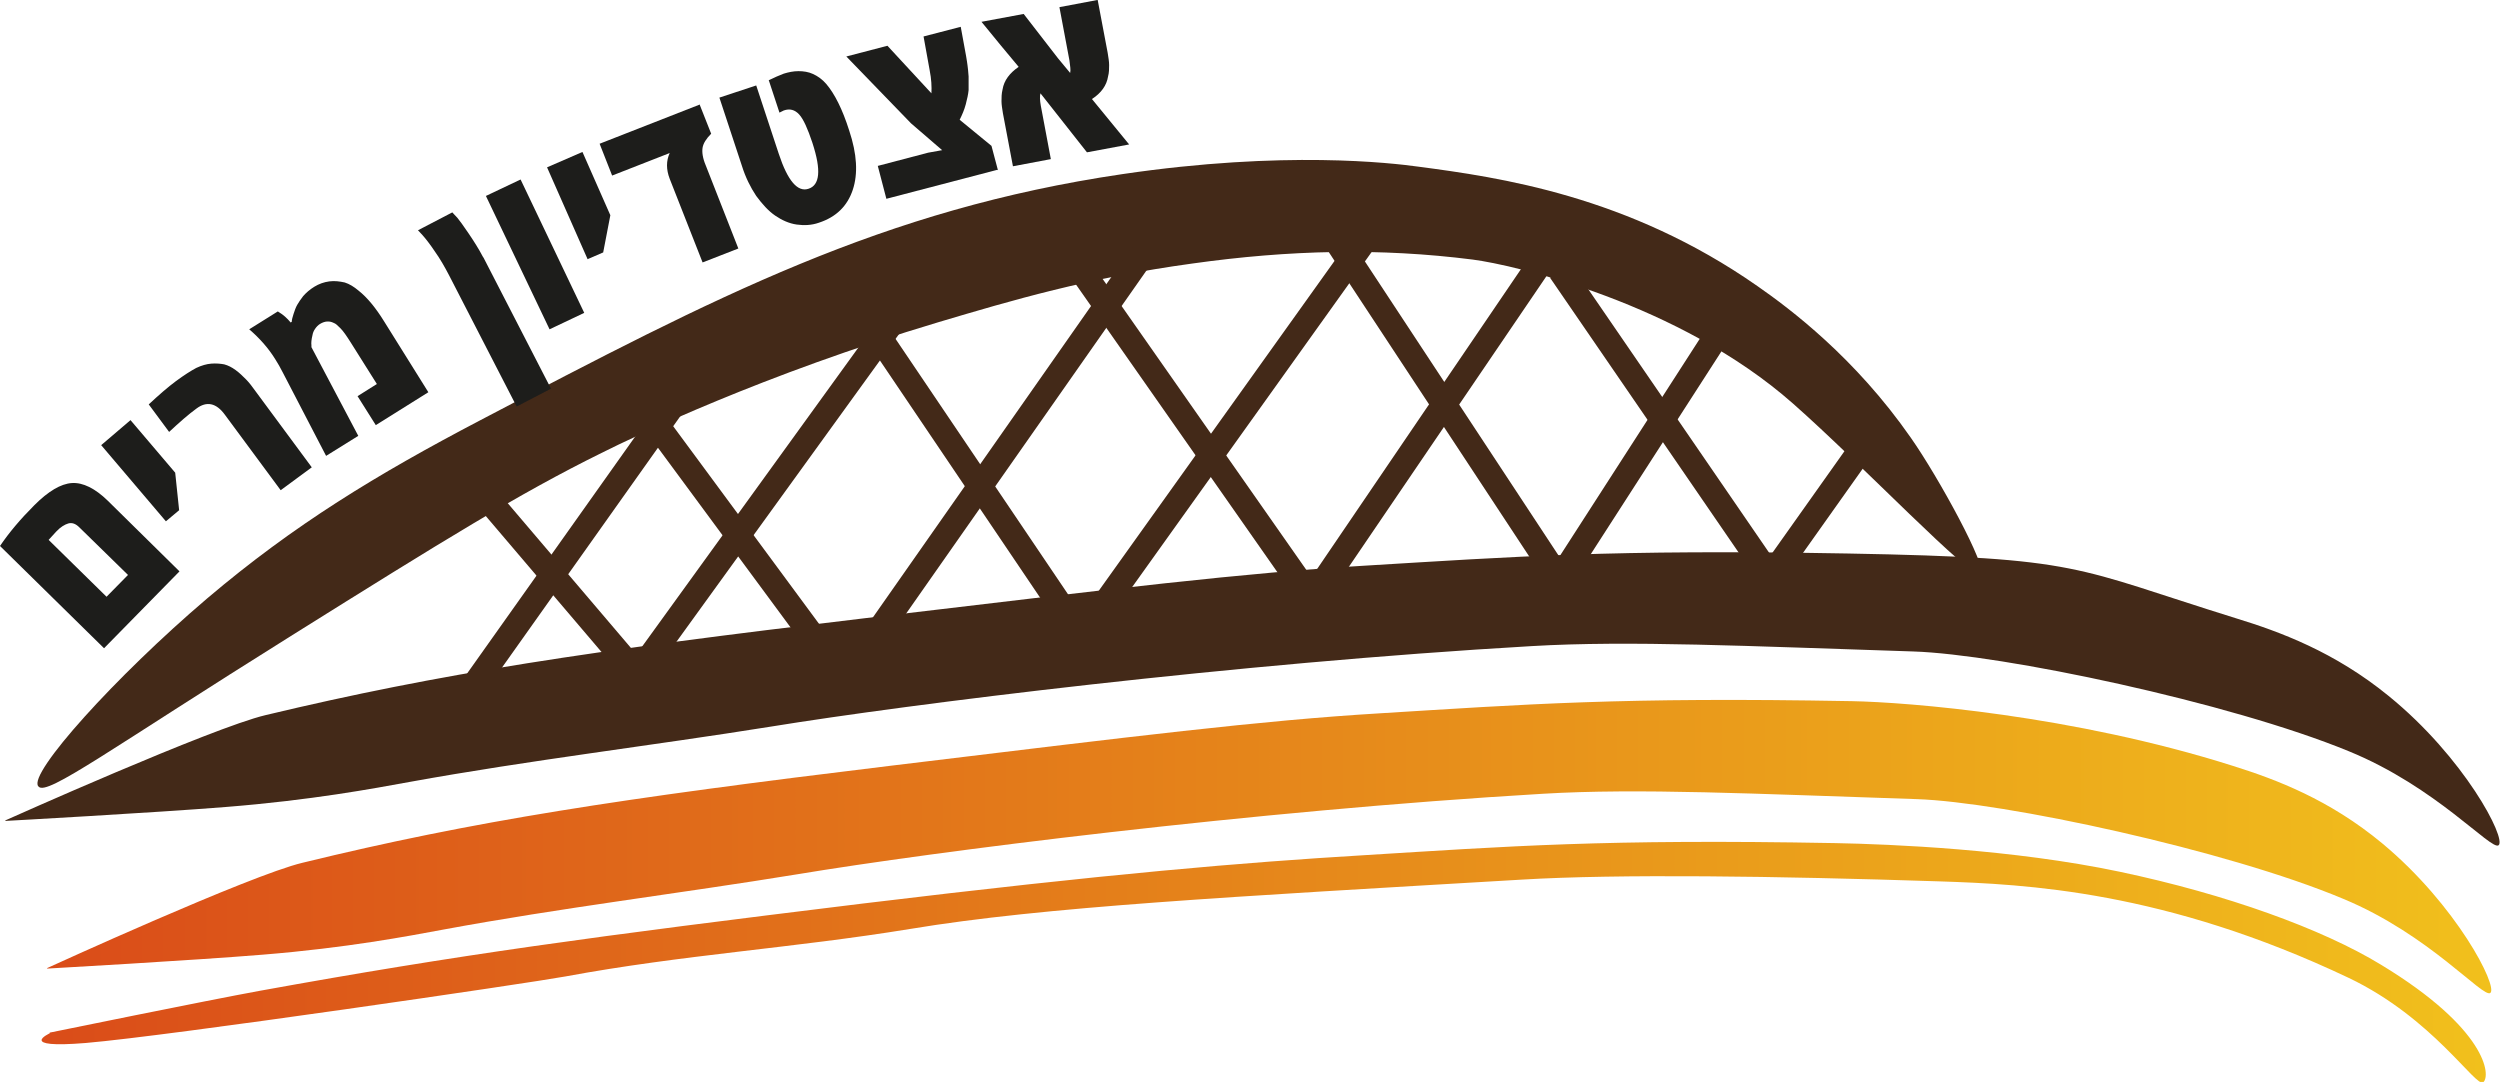
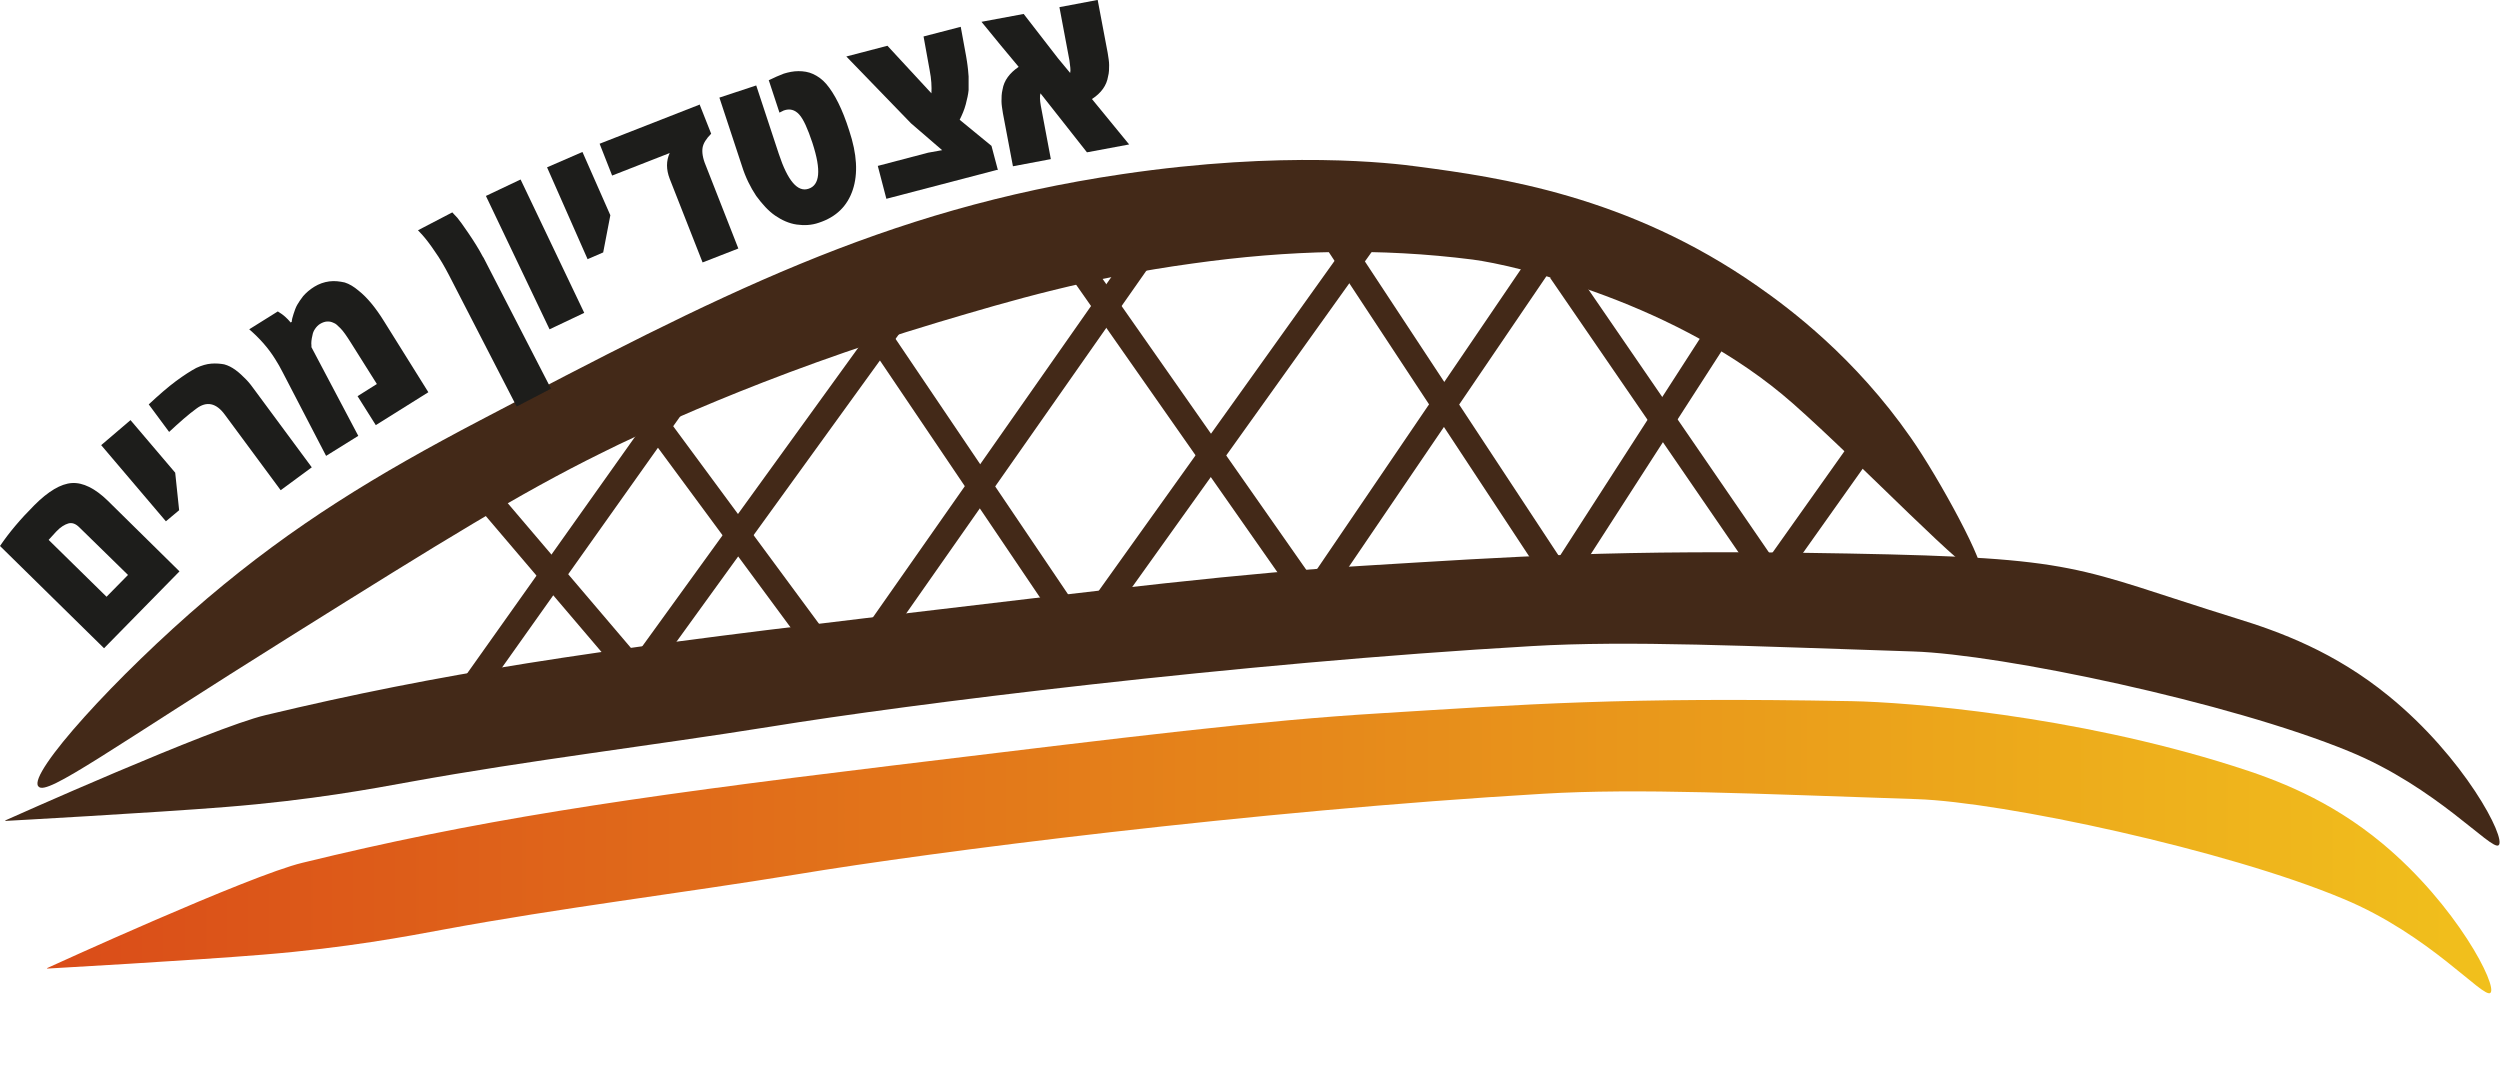
<svg xmlns="http://www.w3.org/2000/svg" xmlns:xlink="http://www.w3.org/1999/xlink" id="Layer_1" version="1.1" viewBox="0 0 699.2 302.6">
  <defs>
    <style>
      .st0 {
        fill: #1d1d1b;
      }

      .st1 {
        fill: url(#linear-gradient1);
      }

      .st2 {
        fill: none;
        stroke: #432918;
        stroke-miterlimit: 10;
        stroke-width: 7px;
      }

      .st3 {
        fill: url(#linear-gradient);
      }

      .st4 {
        fill: #432918;
      }
    </style>
    <linearGradient id="linear-gradient" x1="13.3" y1="236.7" x2="696.8" y2="236.7" gradientUnits="userSpaceOnUse">
      <stop offset="0" stop-color="#da4c19" />
      <stop offset="1" stop-color="#f1c01c" />
    </linearGradient>
    <linearGradient id="linear-gradient1" x1="11.6" y1="269" x2="695.2" y2="269" xlink:href="#linear-gradient" />
  </defs>
  <path class="st3" d="M13.3,270.7s56.6-25.9,71.3-29.4c47.9-11.7,88.3-17.9,164.2-27.1,69.3-8.4,103.9-12.7,137.1-14.7,40.7-2.5,67.3-4.6,132.1-3.4,15.5.3,61.7,3.9,106.5,18.1,12.1,3.8,27,9.4,41.8,21.7,20.7,17.2,32.4,40,30.2,41.8-2,1.6-17-16.3-41.1-26.3-32.6-13.7-95.2-27.1-119.3-27.9-45.7-1.5-77.8-3.1-104.6-1.5-81.4,4.8-171.1,16.3-208.4,22.5-33,5.4-66.3,9.4-99.2,15.5-9.7,1.8-26.9,5.1-50.4,7-19.5,1.6-60.4,3.9-60.4,3.9Z" />
-   <path class="st1" d="M13.9,288.8s44-9,58.8-11.7c55.7-10.1,92.6-15.1,168.6-24.4,69.3-8.4,106.7-11.5,139.9-13.5,40.7-2.5,67.3-4.6,132.1-3.4,15.5.3,49.6,1.7,79.5,8s56.7,16,73.1,26c29.7,18,30.8,31.1,28.6,32.9-2,1.6-14.1-18-37.6-29.2-51.4-24.4-90.4-26.2-114.5-27-45.7-1.5-89.8-2.1-116.6-.5-81.4,4.8-133.9,7.6-171.2,13.8-33,5.4-63.6,7.2-96.5,13.3-9.7,1.8-110.6,16.6-134.1,18.6-19.5,1.6-10.1-2.7-10.1-2.7Z" />
  <path class="st4" d="M1.6,229.4s57.8-25.9,72.7-29.4c48.9-11.7,90.1-17.9,167.6-27.1,70.7-8.4,106.1-12.7,139.9-14.7,41.5-2.5,68.7-4.6,134.8-3.4s63,3.9,108.7,18.1c12.4,3.8,27.6,9.4,42.7,21.7,21.2,17.2,33.1,40,30.8,41.8-2,1.6-17.4-16.3-41.9-26.3-33.3-13.7-97.1-27.1-121.8-27.9-46.6-1.5-79.4-3.1-106.7-1.5-83,4.8-174.6,16.3-212.7,22.5-33.7,5.4-67.6,9.4-101.2,15.5-9.9,1.8-27.4,5.1-51.4,7-19.9,1.6-61.7,3.9-61.7,3.9Z" />
  <path class="st4" d="M10.7,219.9c-2.9-3.5,21.6-30.7,47.2-52.5,24.4-20.7,47.5-34.7,76.3-49.8,66.2-34.7,112.6-59,179.7-68.9,45.4-6.7,75.4-3.1,82.7-2.1,22.7,3,58.7,8.1,94.9,33.4,9.2,6.4,27.3,20,42.9,42.4,7.8,11.1,21.7,36.6,19.6,38.2-2.4,1.8-33-30.5-52.5-47.7-31.8-28.1-78-38.8-89.6-40.3-26-3.3-51.3-2.7-78.4,1.1-29.2,4-50.5,10.3-71,16.4-49.2,14.7-84.7,31.8-94.3,36.6-23.1,11.4-44.2,24.5-86.4,50.9-50.7,31.7-68.7,45.1-71,42.4Z" />
  <line class="st2" x1="132.1" y1="134.5" x2="175" y2="184.9" />
  <line class="st2" x1="131" y1="193.9" x2="195.7" y2="102.7" />
  <line class="st2" x1="179.2" y1="112.8" x2="228.5" y2="179.6" />
  <line class="st2" x1="179.8" y1="186.5" x2="261.9" y2="73" />
  <line class="st2" x1="239.1" y1="84.2" x2="301.7" y2="176.9" />
  <line class="st2" x1="243.9" y1="179.1" x2="322.3" y2="67.2" />
  <line class="st2" x1="300.6" y1="73" x2="364.8" y2="164.7" />
  <line class="st2" x1="305.9" y1="173.2" x2="388.1" y2="58.2" />
  <line class="st2" x1="369.5" y1="60.9" x2="436.8" y2="163.1" />
  <line class="st2" x1="369.5" y1="163.7" x2="431.5" y2="72.5" />
  <line class="st2" x1="436.4" y1="75.7" x2="496.8" y2="163.7" />
  <line class="st2" x1="437.9" y1="159.4" x2="479.2" y2="95.3" />
  <line class="st2" x1="497.3" y1="158.4" x2="519.5" y2="127.1" />
  <g>
    <path class="st0" d="M29.1,181.3L0,152.7c2.5-3.7,5.7-7.5,9.6-11.4s7.4-6,10.5-6.2c3.1-.2,6.5,1.5,10,4.9l20.1,19.8-21.1,21.5ZM35.8,160.8l-13.6-13.3c-1-1-2-1.4-3.1-1.1-1,.3-2.2,1-3.4,2.3l-2.1,2.3,16.2,15.9,6-6.1Z" />
    <path class="st0" d="M46.4,145.8l-18.1-21.3,8.2-7,12.5,14.7,1.1,10.5-3.7,3.1Z" />
    <path class="st0" d="M41.6,113.1c2.8-2.6,5.3-4.8,7.6-6.5,2.3-1.7,4.2-2.9,5.7-3.7,1.5-.7,2.9-1.1,4.2-1.2,1.3-.1,2.5,0,3.6.2,1.1.3,2.1.8,3.2,1.6,1.1.8,2,1.7,2.9,2.6.9.9,1.8,2.1,2.8,3.5l15.6,21.1-8.7,6.4-15.6-21.1c-2.4-3.3-5.1-3.9-8-1.7-2.2,1.6-4.7,3.8-7.6,6.5l-5.7-7.7Z" />
    <path class="st0" d="M78,87.3c1.2.7,2.3,1.7,3.3,2.9l.3-.2c0-.5.2-1.3.5-2.2.3-.9.6-1.8,1-2.5.4-.7,1-1.6,1.7-2.5.8-.9,1.8-1.8,3.1-2.6,1.3-.8,2.7-1.3,4.2-1.5,1.5-.2,2.9,0,4.3.3,1.3.4,2.6,1.2,3.9,2.3,2.4,1.9,4.8,4.8,7.2,8.7l12.3,19.7-14.7,9.2-5.1-8.1,5.4-3.4-7.3-11.6c-1.2-1.9-2.1-3.2-2.9-4s-1.3-1.3-1.9-1.5c-1.2-.6-2.5-.5-3.8.3-.5.3-1,.8-1.4,1.4s-.6,1.1-.7,1.7c-.3,1.2-.4,2.2-.3,2.9v.5s13.1,24.8,13.1,24.8l-9,5.6-12.1-23.3c-.7-1.4-1.4-2.6-2.1-3.7-1.9-3.1-4.4-5.9-7.3-8.4l8-5Z" />
-     <path class="st0" d="M135.2,72l18.9,36.7-9.6,5-18.9-36.7c-1.2-2.3-2.5-4.6-4-6.7-1.4-2.1-2.6-3.6-3.4-4.5l-1.3-1.4,9.6-5c.3.3.8.9,1.4,1.5.6.7,1.6,2.1,3.1,4.3,1.5,2.2,2.9,4.4,4.1,6.7Z" />
+     <path class="st0" d="M135.2,72l18.9,36.7-9.6,5-18.9-36.7c-1.2-2.3-2.5-4.6-4-6.7-1.4-2.1-2.6-3.6-3.4-4.5l-1.3-1.4,9.6-5c.3.3.8.9,1.4,1.5.6.7,1.6,2.1,3.1,4.3,1.5,2.2,2.9,4.4,4.1,6.7" />
    <path class="st0" d="M163.4,87.5l-9.7,4.6-17.8-37.3,9.7-4.6,17.8,37.3Z" />
    <path class="st0" d="M164.3,72.4l-11.3-25.6,9.9-4.3,7.8,17.7-2,10.4-4.4,1.9Z" />
    <path class="st0" d="M195.7,29.3l3.2,8.1c-1.4,1.4-2.2,2.7-2.4,3.9-.2,1.2,0,2.9.9,5l9.1,23.2-10,3.9-9.2-23.4c-1-2.6-1-5,0-7.2l-16.1,6.3-3.5-8.9,28.1-11Z" />
    <path class="st0" d="M215.1,22.4c1.4-.7,2.8-1.3,4.1-1.8,1.3-.4,2.7-.7,4.1-.7,1.4,0,2.8.2,4.1.8,1.3.6,2.6,1.5,3.7,2.8,2.3,2.7,4.5,7,6.4,13,2.2,6.6,2.5,12.1,1,16.6-1.5,4.5-4.6,7.6-9.5,9.2-2,.7-4.1.8-6.2.5s-4.1-1.2-6-2.5c-1.9-1.3-3.6-3.2-5.3-5.5-1.6-2.4-3-5.2-4-8.4l-6.3-19.1,10.3-3.4,6.3,19.1c2.5,7.6,5.3,10.8,8.3,9.8,1.6-.5,2.5-1.8,2.7-3.9s-.3-5-1.6-9c-1.3-3.9-2.5-6.6-3.7-7.9-1.2-1.3-2.6-1.7-4.3-1.1l-1.2.6-3-9.1Z" />
    <path class="st0" d="M278.9,47.5l-31,8.1-2.4-9.2,14.1-3.7,3.9-.7-8.7-7.5-18.1-18.7,11.5-3,12.3,13.3c.1-1.8,0-4-.5-6.5l-1.7-9.4,10.4-2.7,1.5,8.2c.2,1.1.3,1.9.4,2.6.1.7.2,1.7.3,3.1,0,1.4,0,2.7,0,3.8-.1,1.1-.4,2.5-.8,4-.4,1.5-1,2.9-1.7,4.3l8.9,7.3,1.8,6.8Z" />
    <path class="st0" d="M307,0l2.8,14.8c.2,1.3.4,2.4.4,3.4,0,1,0,2.1-.3,3.2-.4,2.5-1.9,4.6-4.5,6.3,4.7,5.7,8.1,9.9,10.4,12.7l-11.8,2.2-13-16.5c-.2.7-.2,1.9.1,3.5l2.8,14.9-10.6,2-2.8-14.8c-.2-1.3-.4-2.4-.4-3.4,0-1,0-2.1.3-3.3.4-2.5,2-4.6,4.5-6.3-3.1-3.7-6.6-7.9-10.4-12.6l11.8-2.2,9.6,12.4,3.4,4.1c.2-.8,0-1.9-.2-3.5l-2.8-14.9,10.6-2Z" />
  </g>
</svg>